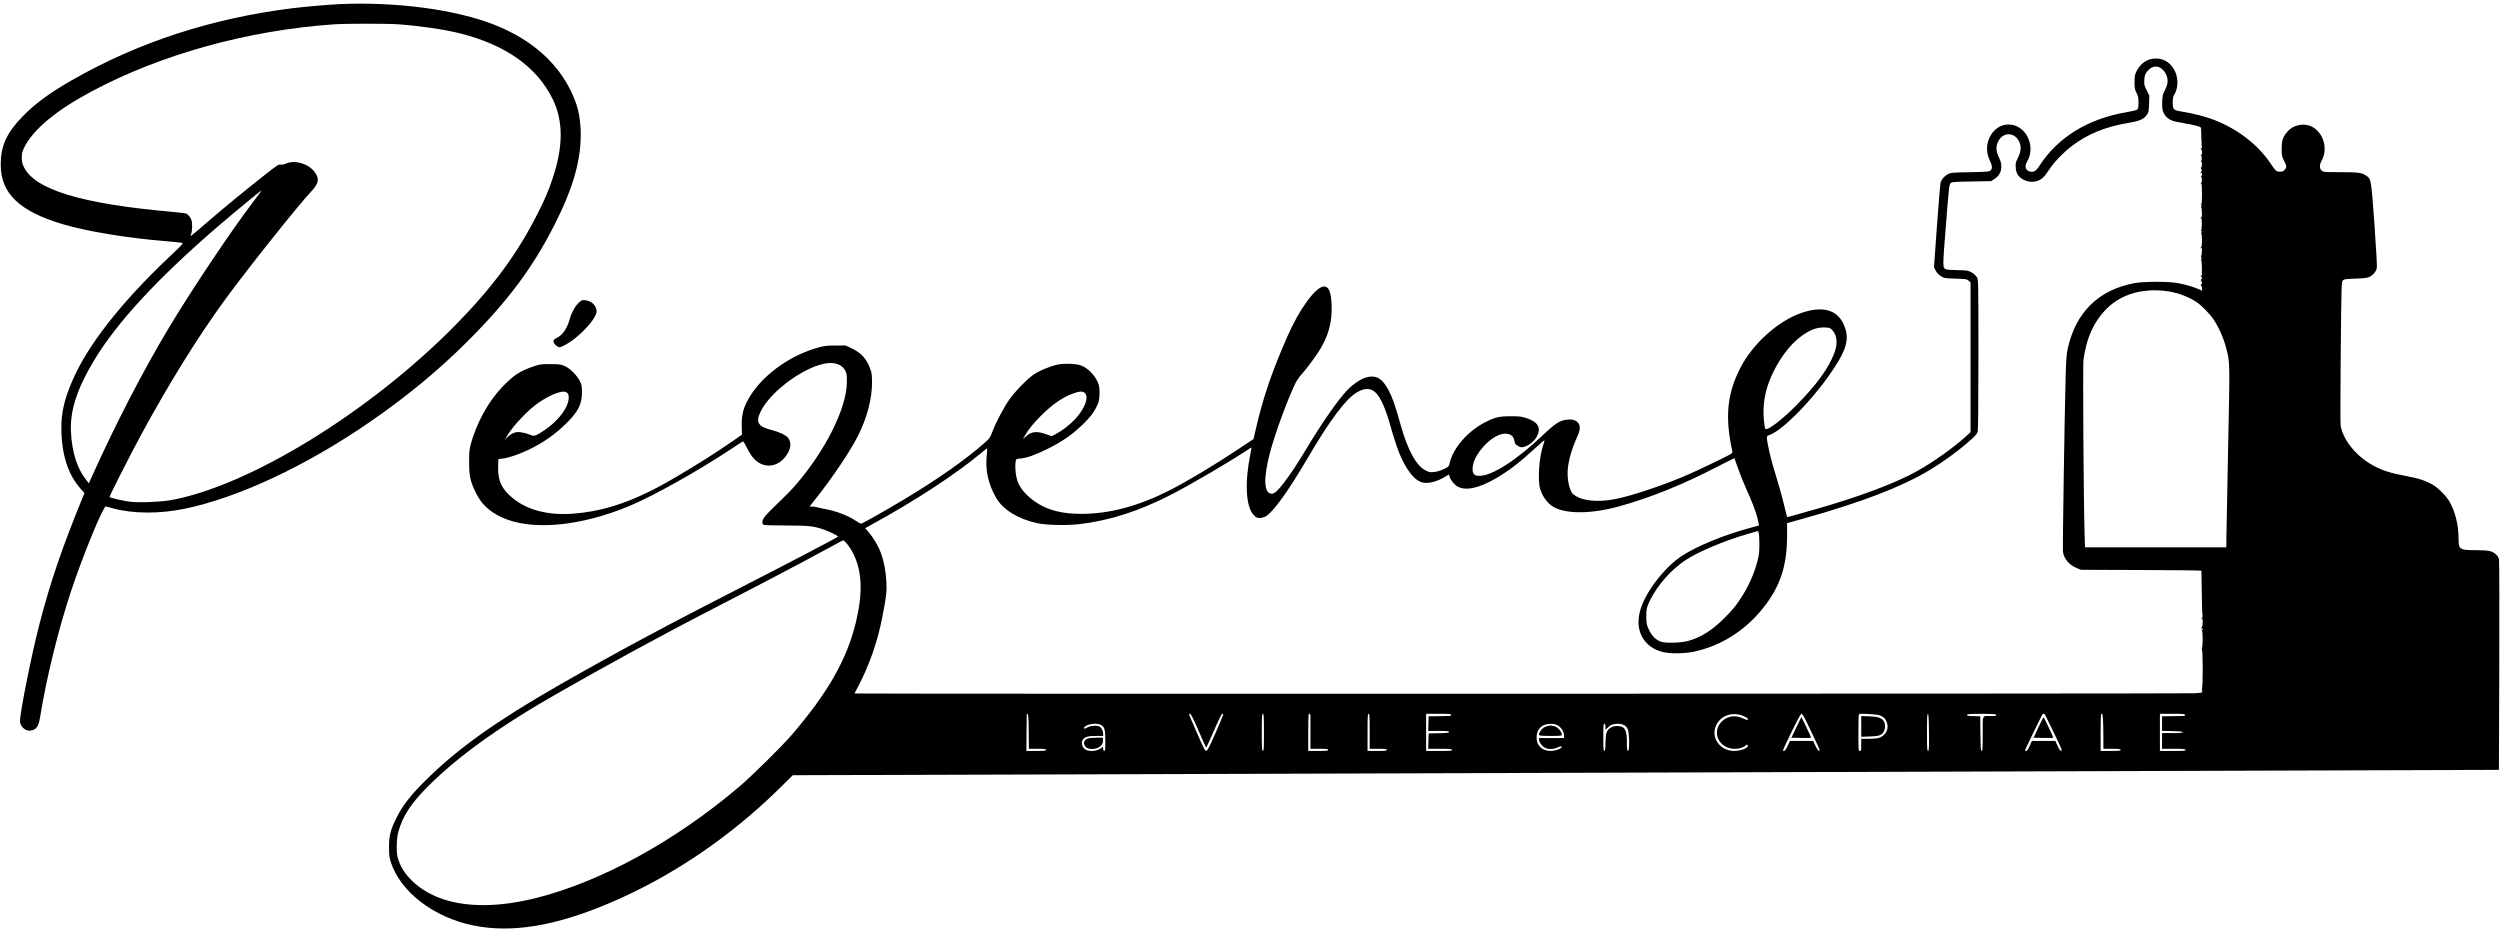
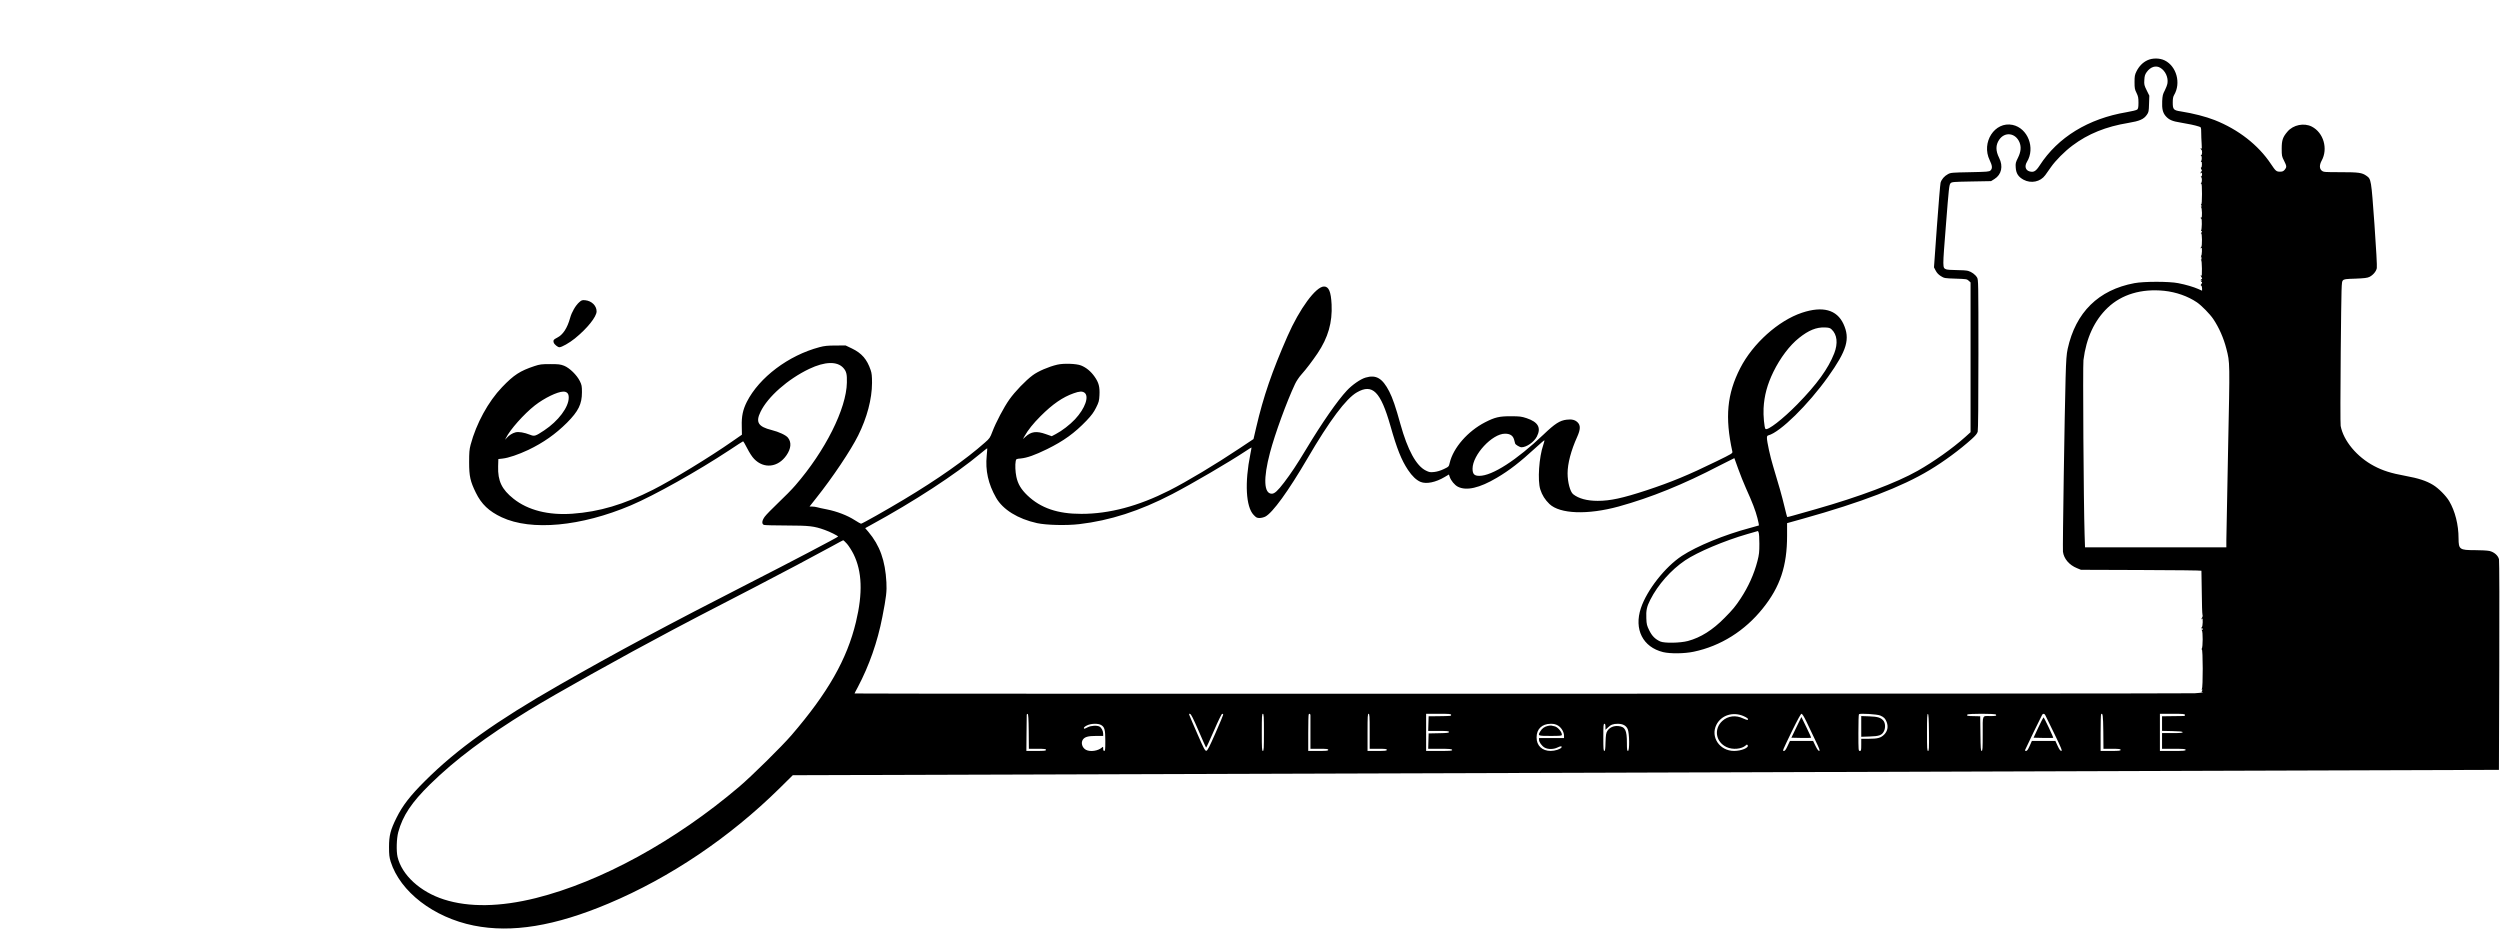
<svg xmlns="http://www.w3.org/2000/svg" version="1.0" width="3499pt" height="1309pt" viewBox="0 0 3499 1309" preserveAspectRatio="xMidYMid meet">
  <g transform="translate(0,1309) scale(0.1,-0.1)" fill="#000000" stroke="none">
-     <path d="M4765 13033 c-160 -7 -493 -36 -680 -59 -1129 -142 -2155 -477 -3078 -1006 -313 -178 -522 -333 -697 -514 -218 -226 -300 -409 -300 -667 0 -406 265 -658 879 -838 342 -100 892 -190 1426 -234 110 -9 213 -19 228 -23 27 -7 21 -14 -178 -202 -672 -635 -1142 -1237 -1353 -1730 -110 -255 -153 -441 -153 -651 0 -375 92 -665 276 -867 l48 -53 -16 -37 c-298 -727 -459 -1197 -616 -1802 -108 -415 -271 -1229 -271 -1354 0 -71 75 -141 143 -132 86 10 118 56 141 204 88 544 253 1212 430 1747 165 497 452 1195 487 1187 8 -2 55 -15 104 -28 280 -75 647 -77 997 -5 752 155 1700 599 2593 1214 524 361 959 721 1371 1132 566 566 911 1029 1218 1635 265 521 378 931 363 1315 -8 213 -44 360 -137 552 -200 411 -564 726 -1070 926 -540 213 -1362 323 -2155 290z m805 -283 c298 -21 649 -72 860 -125 647 -161 1086 -472 1307 -925 146 -300 148 -652 3 -1090 -60 -185 -110 -302 -221 -520 -282 -557 -624 -1020 -1144 -1549 -1192 -1213 -2891 -2257 -3990 -2452 -150 -26 -451 -37 -578 -20 -86 12 -262 53 -274 64 -6 7 286 583 437 862 389 719 797 1376 1174 1893 298 410 1022 1320 1208 1518 109 117 122 176 58 268 -82 121 -280 183 -405 127 -28 -12 -57 -18 -77 -15 -30 5 -49 -8 -214 -138 -290 -228 -583 -469 -808 -663 -264 -228 -248 -216 -230 -168 16 47 18 148 3 194 -12 35 -43 75 -70 89 -8 5 -98 16 -200 25 -1273 112 -1927 312 -2077 632 -21 46 -27 72 -27 129 1 62 6 82 37 145 123 248 450 519 943 781 968 517 2186 854 3385 937 170 12 734 12 900 1z m-2039 -2502 c-313 -414 -850 -1217 -1166 -1743 -368 -614 -757 -1366 -1097 -2125 l-24 -55 -45 58 c-121 154 -192 381 -206 663 -15 296 86 606 324 1001 322 534 893 1151 1733 1874 195 168 608 509 616 509 2 0 -59 -82 -135 -182z" />
    <path d="M30054 12246 c-64 -30 -116 -83 -152 -155 -24 -49 -27 -68 -27 -151 0 -83 3 -102 28 -151 23 -47 27 -69 27 -136 0 -63 -4 -83 -17 -96 -11 -9 -72 -24 -148 -37 -537 -90 -963 -351 -1218 -746 -53 -81 -83 -99 -141 -83 -58 16 -73 73 -37 133 120 196 12 473 -201 518 -250 52 -442 -246 -320 -495 37 -76 40 -116 11 -143 -19 -17 -44 -19 -288 -24 -250 -5 -268 -6 -307 -27 -52 -28 -90 -73 -104 -121 -5 -20 -28 -295 -51 -610 l-41 -574 24 -46 c17 -32 39 -56 73 -77 47 -29 52 -30 206 -35 149 -5 159 -6 183 -29 l26 -24 0 -1048 0 -1048 -74 -67 c-178 -159 -438 -344 -666 -473 -296 -168 -820 -365 -1425 -537 -126 -36 -268 -76 -314 -89 -47 -14 -86 -23 -88 -21 -2 2 -19 68 -38 147 -32 136 -81 310 -160 569 -39 127 -85 339 -85 390 0 24 5 33 21 37 164 43 556 428 834 818 266 373 312 532 216 741 -93 200 -291 253 -580 157 -332 -111 -689 -432 -865 -776 -185 -362 -215 -688 -110 -1167 5 -25 -4 -30 -223 -137 -392 -192 -633 -291 -974 -404 -341 -112 -511 -149 -688 -149 -148 0 -267 32 -343 93 -42 33 -78 168 -78 293 0 135 48 319 134 509 47 105 49 161 6 204 -36 35 -81 46 -153 37 -95 -11 -164 -55 -324 -208 -376 -358 -717 -578 -898 -578 -71 0 -95 25 -95 101 1 194 275 489 454 489 71 0 111 -26 127 -82 6 -24 13 -49 15 -55 5 -18 65 -53 89 -53 71 0 176 74 215 150 63 123 18 203 -143 257 -74 24 -96 27 -222 27 -160 1 -222 -14 -359 -84 -243 -125 -446 -357 -496 -569 -12 -53 -13 -53 -84 -87 -44 -21 -94 -36 -133 -40 -55 -6 -69 -4 -117 20 -134 66 -255 287 -356 651 -66 240 -109 364 -156 456 -96 186 -184 238 -332 194 -71 -21 -188 -102 -262 -182 -130 -139 -346 -449 -565 -813 -140 -232 -213 -341 -312 -472 -91 -119 -134 -158 -173 -158 -111 0 -121 213 -25 575 69 262 234 714 350 960 18 39 58 99 89 133 69 77 154 190 226 296 149 222 209 433 197 686 -9 178 -39 250 -106 250 -114 0 -343 -312 -511 -695 -217 -495 -337 -843 -438 -1277 l-38 -163 -195 -130 c-334 -223 -735 -464 -984 -590 -433 -219 -838 -327 -1230 -327 -331 -1 -570 81 -755 258 -89 85 -134 161 -155 261 -15 71 -19 169 -9 220 6 29 9 31 69 36 90 9 196 46 370 131 233 115 384 224 552 399 71 75 101 116 134 182 38 76 43 95 47 172 6 118 -9 177 -68 261 -52 74 -117 128 -190 157 -66 26 -245 32 -333 11 -120 -28 -270 -93 -343 -148 -99 -73 -248 -228 -326 -338 -77 -108 -190 -323 -239 -453 -31 -82 -38 -94 -104 -151 -263 -234 -664 -516 -1137 -799 -243 -146 -581 -337 -597 -337 -6 0 -45 23 -88 50 -102 66 -251 123 -388 150 -60 12 -124 25 -141 31 -17 5 -47 9 -67 9 l-37 0 93 118 c229 287 486 671 588 877 124 249 193 510 194 735 0 97 -4 137 -19 180 -52 153 -126 237 -263 303 l-88 42 -140 -1 c-112 0 -157 -5 -225 -23 -434 -115 -843 -423 -1017 -765 -55 -110 -75 -201 -71 -340 l2 -120 -134 -93 c-310 -217 -849 -546 -1111 -678 -408 -206 -749 -308 -1128 -335 -335 -24 -622 49 -823 209 -165 131 -222 249 -216 454 l3 102 61 7 c81 9 220 56 358 121 211 101 380 220 542 381 160 161 209 261 209 426 0 85 -3 102 -29 155 -42 86 -144 185 -221 216 -53 20 -76 23 -195 23 -121 0 -144 -3 -220 -28 -201 -67 -287 -122 -452 -294 -195 -203 -362 -510 -441 -806 -18 -68 -21 -108 -21 -246 0 -196 16 -267 94 -426 78 -160 183 -260 362 -344 414 -194 1110 -129 1808 167 331 141 934 479 1378 772 101 67 187 123 192 124 4 1 31 -43 58 -98 30 -59 69 -120 97 -148 136 -142 335 -120 452 50 65 94 73 182 22 246 -27 36 -128 83 -229 108 -188 47 -227 109 -156 254 101 211 383 459 682 602 219 104 391 109 477 14 43 -48 53 -87 50 -206 -6 -364 -304 -958 -721 -1438 -46 -54 -154 -164 -239 -244 -85 -81 -170 -168 -189 -194 -41 -56 -46 -103 -11 -116 12 -4 155 -8 317 -8 319 -1 383 -8 533 -62 72 -25 187 -83 187 -93 0 -8 -696 -373 -1220 -640 -1155 -590 -1889 -983 -2675 -1433 -892 -510 -1439 -901 -1886 -1347 -209 -208 -315 -346 -399 -515 -85 -171 -105 -249 -105 -410 0 -109 4 -142 23 -205 133 -421 601 -781 1162 -894 532 -107 1135 -9 1889 309 861 363 1689 920 2392 1612 l185 183 11325 35 c6228 19 11601 36 11939 38 l615 2 5 1455 c3 810 1 1472 -4 1492 -12 53 -70 103 -135 117 -29 6 -120 11 -202 11 -215 0 -228 10 -229 165 0 191 -49 383 -131 521 -45 76 -150 181 -226 227 -94 57 -202 93 -389 127 -197 36 -315 73 -437 138 -239 126 -428 353 -467 561 -5 26 -4 482 1 1031 10 963 10 985 30 1005 17 18 37 21 177 25 123 5 165 10 194 24 51 25 95 77 104 123 5 23 -9 273 -33 614 -46 633 -45 631 -113 679 -61 43 -108 50 -360 50 -225 0 -239 1 -264 21 -34 27 -35 80 -2 140 92 167 27 392 -138 477 -109 55 -259 25 -340 -70 -66 -77 -81 -120 -81 -239 0 -100 2 -109 33 -169 38 -75 39 -90 9 -126 -18 -21 -32 -27 -65 -27 -52 0 -61 8 -128 108 -177 266 -456 483 -787 614 -125 49 -299 94 -476 122 -100 15 -111 28 -111 123 0 56 5 83 20 108 97 165 33 400 -132 482 -71 35 -171 36 -244 2z m182 -105 c70 -42 112 -133 100 -215 -4 -25 -21 -71 -38 -103 -27 -50 -32 -71 -36 -148 -5 -108 8 -163 50 -211 44 -50 93 -72 205 -89 105 -17 209 -39 259 -56 31 -10 31 -10 32 -82 0 -40 3 -110 6 -157 5 -58 3 -80 -4 -70 -6 9 -10 10 -10 3 0 -6 5 -15 10 -18 15 -9 13 -75 -2 -75 -10 0 -10 -2 -2 -8 14 -8 13 -60 0 -81 -6 -10 -5 -12 2 -7 8 5 11 -7 10 -38 -1 -24 -5 -43 -9 -40 -10 6 -6 -17 6 -35 5 -10 4 -16 -3 -19 -7 -2 -12 -11 -12 -20 0 -15 2 -15 10 -2 7 11 10 7 10 -17 0 -20 -5 -33 -12 -33 -10 0 -10 -2 -1 -8 15 -9 14 -74 -1 -84 -8 -6 -7 -8 1 -8 9 0 12 -39 12 -145 0 -95 -4 -145 -11 -145 -6 0 -6 -6 2 -15 10 -12 10 -15 -1 -15 -9 0 -10 -3 -3 -8 14 -9 18 -156 4 -147 -5 3 -10 1 -10 -4 0 -6 4 -11 9 -11 12 0 9 -150 -3 -169 -6 -10 -5 -12 2 -7 16 10 15 -7 0 -23 -9 -9 -9 -12 -1 -7 14 8 16 -181 2 -190 -5 -3 -9 -11 -9 -17 0 -7 4 -6 10 3 7 10 9 -4 8 -47 -1 -35 -6 -63 -11 -63 -5 0 -3 -8 4 -17 12 -15 12 -16 -1 -8 -13 8 -13 7 -1 -8 11 -14 11 -17 0 -17 -9 0 -10 -3 -3 -8 7 -4 11 -52 12 -122 1 -77 -2 -110 -8 -100 -14 22 -12 3 3 -21 10 -17 10 -23 0 -26 -7 -3 -13 -9 -13 -14 0 -6 6 -7 13 -3 7 5 6 0 -3 -11 -9 -11 -10 -16 -2 -11 7 4 12 2 12 -6 0 -8 -6 -20 -12 -27 -10 -11 -10 -14 0 -18 6 -3 12 -20 12 -38 l0 -34 -53 24 c-69 30 -170 60 -282 82 -125 25 -480 25 -611 0 -504 -94 -823 -408 -935 -920 -16 -74 -22 -153 -29 -402 -14 -493 -43 -2385 -37 -2437 12 -97 87 -186 196 -230 l56 -23 843 -3 c463 -1 843 -6 843 -10 1 -4 3 -140 5 -302 1 -162 6 -303 10 -314 4 -10 2 -27 -4 -37 -15 -23 -16 -40 -2 -19 8 11 10 -3 9 -48 -1 -35 -6 -65 -11 -68 -4 -3 -8 -10 -8 -15 0 -6 5 -7 10 -4 6 3 10 -1 10 -10 0 -10 -5 -13 -12 -9 -10 6 -10 5 -1 -8 16 -19 15 -237 -1 -257 -8 -10 -8 -13 0 -8 17 10 18 -544 1 -555 -9 -6 -9 -8 1 -8 10 0 10 -5 1 -21 -8 -15 -8 -19 0 -15 6 4 11 3 11 -2 0 -5 -51 -12 -112 -15 -118 -7 -18758 -10 -18758 -3 0 2 20 42 46 89 158 299 276 634 343 981 55 280 64 361 57 486 -16 304 -92 516 -253 707 l-44 51 78 43 c607 331 1186 709 1538 1003 49 41 91 73 92 72 2 -2 -2 -48 -7 -103 -21 -206 21 -397 131 -589 95 -167 306 -297 574 -356 132 -28 409 -35 590 -14 429 50 846 184 1300 420 283 147 800 450 1029 602 44 30 81 52 82 51 1 -1 -6 -43 -16 -92 -81 -400 -63 -739 46 -852 35 -37 46 -43 83 -43 23 0 59 9 79 19 103 52 324 358 592 816 307 526 540 838 692 924 218 125 331 11 468 -468 92 -325 154 -479 246 -618 58 -87 117 -143 177 -168 80 -33 211 -6 337 69 l59 35 11 -33 c17 -52 69 -115 114 -138 119 -61 303 -19 546 125 175 103 323 218 543 420 65 60 120 107 123 105 2 -3 -5 -31 -16 -64 -60 -172 -82 -499 -42 -624 26 -81 66 -144 128 -204 147 -140 534 -154 969 -35 449 124 905 308 1416 575 111 57 202 103 203 102 1 -2 26 -69 54 -150 29 -80 77 -202 108 -270 92 -203 134 -314 161 -419 14 -55 23 -101 21 -103 -1 -1 -59 -17 -128 -36 -356 -95 -739 -252 -950 -390 -235 -154 -490 -479 -574 -731 -99 -297 27 -546 311 -616 100 -24 300 -22 430 6 375 79 714 291 966 607 242 301 339 593 339 1016 l0 176 222 62 c819 229 1384 446 1773 681 202 121 421 283 589 434 53 48 76 76 84 103 6 24 10 395 10 1082 0 1011 -1 1046 -19 1076 -25 42 -77 79 -126 93 -22 6 -95 11 -162 11 -67 0 -133 5 -146 11 -50 23 -50 10 -2 616 41 525 46 569 65 588 19 19 35 20 294 25 l273 5 48 30 c98 61 124 179 65 295 -50 100 -50 180 1 255 79 115 228 96 284 -37 26 -64 20 -132 -21 -215 -33 -66 -36 -79 -32 -137 5 -83 36 -131 109 -171 105 -57 237 -30 304 63 16 22 53 73 80 113 65 93 190 219 301 302 218 164 471 266 784 317 156 26 214 51 257 113 26 37 28 48 31 154 l4 114 -37 75 c-34 69 -37 81 -33 144 3 57 9 77 33 111 53 74 129 98 191 60z m53 -3121 c169 -18 331 -75 460 -162 65 -45 180 -162 228 -233 80 -119 145 -266 183 -415 51 -199 50 -171 24 -1425 -13 -638 -24 -1204 -24 -1257 l0 -98 -989 0 -989 0 -6 183 c-14 436 -26 2354 -16 2437 39 309 153 556 340 734 196 186 471 268 789 236z m-4654 -540 c78 -73 91 -195 37 -335 -84 -215 -242 -433 -517 -714 -203 -207 -417 -373 -446 -344 -15 16 -32 189 -26 288 9 178 52 335 137 510 96 196 228 371 359 475 135 108 244 152 363 147 55 -2 72 -7 93 -27z m-17695 -890 c14 -14 20 -33 20 -65 0 -134 -146 -328 -344 -459 -122 -81 -136 -85 -194 -62 -87 34 -163 46 -207 35 -45 -12 -89 -40 -123 -78 l-23 -26 12 25 c56 115 251 335 405 456 132 103 315 192 397 193 24 1 44 -6 57 -19z m7237 5 c71 -50 11 -221 -131 -373 -70 -75 -184 -163 -269 -207 l-57 -30 -82 29 c-132 47 -206 37 -287 -38 l-34 -31 22 40 c51 89 120 176 225 281 168 168 310 266 464 320 78 28 119 30 149 9z m9447 -2115 c0 -116 -3 -150 -27 -243 -47 -182 -127 -359 -234 -522 -74 -112 -110 -156 -226 -273 -167 -170 -334 -275 -512 -323 -108 -29 -330 -33 -388 -7 -72 33 -115 76 -154 155 -33 67 -38 85 -41 169 -5 110 6 163 55 259 108 213 291 419 488 552 174 117 549 275 870 368 l150 43 9 -21 c6 -12 10 -83 10 -157z m-12769 -2 c25 -29 66 -93 91 -143 120 -243 131 -546 34 -950 -125 -522 -392 -991 -902 -1584 -138 -160 -553 -569 -730 -720 -896 -762 -1937 -1332 -2847 -1560 -500 -125 -937 -132 -1287 -20 -333 106 -590 342 -650 596 -19 82 -14 257 10 347 63 231 187 416 447 671 354 346 776 662 1372 1029 376 231 1309 753 2027 1133 228 121 362 191 1140 593 341 176 879 462 1090 578 80 44 148 81 152 81 3 1 27 -23 53 -51z m2543 -2626 l2 -242 120 0 c100 0 120 -3 120 -15 0 -13 -22 -15 -137 -15 l-138 0 2 242 c1 134 3 251 3 261 0 10 6 17 13 15 9 -4 13 -64 15 -246z m2377 11 c55 -127 102 -234 105 -237 3 -3 52 103 109 235 63 146 109 239 117 239 8 0 14 -6 14 -12 0 -7 -49 -123 -108 -258 -86 -195 -112 -246 -128 -248 -18 -3 -35 29 -127 240 -133 306 -124 281 -101 276 14 -2 44 -62 119 -235z m915 -23 c0 -224 -2 -260 -15 -260 -13 0 -15 36 -15 260 0 224 2 260 15 260 13 0 15 -36 15 -260z m651 238 c0 -13 0 -123 0 -245 l0 -223 124 0 c104 0 125 -2 125 -15 0 -13 -22 -15 -140 -15 l-140 0 0 253 c0 140 3 257 7 260 13 13 23 7 24 -15z m829 -223 l0 -245 120 0 c100 0 120 -2 120 -15 0 -13 -22 -15 -135 -15 l-135 0 0 260 c0 224 2 260 15 260 13 0 15 -34 15 -245z m1140 230 c0 -17 3 -16 -190 -19 l-125 -1 -3 -102 -3 -103 146 0 c121 0 145 -2 145 -15 0 -12 -25 -15 -142 -17 l-143 -3 -3 -107 -3 -108 165 0 c136 0 165 -3 170 -15 5 -13 -19 -15 -179 -15 l-185 0 0 260 0 260 175 0 c149 0 175 -2 175 -15z m4092 -17 c53 -23 75 -42 58 -53 -5 -3 -35 6 -66 21 -99 48 -210 35 -287 -35 -124 -111 -95 -296 58 -367 85 -40 210 -29 268 23 16 15 19 15 27 3 22 -34 -87 -80 -190 -80 -202 0 -334 195 -247 367 68 133 230 185 379 121z m877 -70 c26 -57 83 -174 124 -260 62 -129 73 -158 58 -158 -11 0 -28 23 -51 70 l-34 70 -162 0 -162 0 -33 -70 c-22 -49 -37 -70 -50 -70 -24 0 -27 -9 114 283 77 157 121 237 131 237 10 0 34 -38 65 -102z m1036 78 c53 -23 71 -41 91 -92 25 -65 12 -128 -35 -175 -47 -47 -91 -59 -218 -59 l-103 0 0 -85 c0 -78 -2 -85 -20 -85 -19 0 -20 7 -20 253 0 140 3 257 8 261 14 15 254 0 297 -18z m683 -239 c2 -224 0 -257 -13 -257 -13 0 -15 34 -15 261 0 204 3 260 13 257 9 -4 13 -67 15 -261z m937 252 c11 -18 0 -21 -77 -21 -119 1 -108 26 -108 -249 0 -204 -2 -239 -15 -239 -12 0 -15 36 -17 243 l-3 242 -88 2 c-91 1 -104 4 -92 22 9 15 391 15 400 0z m692 -11 c6 -13 63 -130 127 -260 96 -198 112 -238 96 -238 -13 0 -28 20 -51 70 l-32 70 -164 0 -165 0 -31 -70 c-23 -51 -36 -70 -50 -70 -11 0 -17 5 -14 13 17 41 232 484 240 495 15 19 33 14 44 -10z m811 -226 l2 -242 120 0 c100 0 120 -3 120 -15 0 -13 -22 -15 -140 -15 l-140 0 0 253 c0 140 3 257 7 261 23 23 28 -14 31 -242z m1142 233 c0 -8 -3 -15 -7 -16 -5 0 -77 -1 -160 -2 l-153 -2 0 -102 0 -102 142 -3 c102 -2 143 -6 146 -15 3 -10 -30 -13 -142 -13 l-146 0 0 -110 0 -110 165 0 c140 0 165 -2 165 -15 0 -13 -27 -15 -180 -15 l-180 0 0 260 0 260 175 0 c149 0 175 -2 175 -15z m-15169 -142 c49 -29 59 -65 59 -222 0 -119 -2 -141 -15 -141 -10 0 -15 10 -15 32 0 29 -1 30 -17 16 -55 -48 -163 -64 -223 -33 -54 28 -75 99 -44 144 27 38 74 51 184 51 l100 0 0 30 c0 40 -24 86 -52 101 -36 19 -118 14 -165 -10 -49 -25 -53 -25 -53 -8 0 7 19 23 43 34 54 28 156 31 198 6z m6395 -8 c47 -28 84 -90 84 -143 l0 -32 -175 0 -175 0 0 -24 c0 -32 39 -86 78 -109 47 -27 128 -26 182 2 40 21 67 20 54 -1 -15 -23 -91 -48 -150 -48 -121 0 -199 74 -198 190 0 117 75 189 198 190 46 0 69 -6 102 -25z m664 -17 l0 -42 33 31 c40 40 75 53 139 53 71 0 116 -24 139 -74 25 -55 28 -306 4 -306 -12 0 -15 19 -15 113 0 179 -24 226 -120 235 -66 6 -122 -19 -153 -67 -19 -31 -22 -53 -26 -158 -2 -97 -6 -123 -17 -123 -12 0 -14 34 -14 190 0 162 2 190 15 190 11 0 15 -11 15 -42z" />
    <path d="M25142 2910 l-70 -145 136 -3 c74 -1 137 0 140 2 2 3 -27 70 -66 148 l-70 143 -70 -145z" />
    <path d="M26050 2923 l0 -145 118 4 c133 4 171 18 198 71 24 44 22 111 -2 145 -35 47 -80 62 -202 66 l-112 4 0 -145z" />
    <path d="M28528 2907 l-66 -142 135 -3 c75 -1 138 -1 140 1 5 6 -128 287 -136 287 -3 -1 -36 -65 -73 -143z" />
-     <path d="M15256 2760 c-34 -4 -55 -13 -67 -29 -22 -27 -23 -41 -8 -74 16 -34 51 -51 108 -50 87 1 155 56 149 122 l-3 36 -65 1 c-36 0 -87 -2 -114 -6z" />
    <path d="M21663 2930 c-45 -10 -81 -35 -103 -73 -41 -66 -38 -67 140 -67 139 0 160 2 160 16 0 42 -59 110 -104 119 -17 4 -38 8 -46 10 -8 1 -30 -1 -47 -5z" />
    <path d="M8107 8860 c-51 -45 -105 -137 -128 -221 -39 -141 -100 -234 -179 -274 -52 -26 -61 -39 -50 -71 10 -26 57 -64 79 -64 33 0 139 60 217 123 173 140 304 304 304 379 0 79 -69 147 -159 156 -43 4 -52 1 -84 -28z" />
  </g>
</svg>